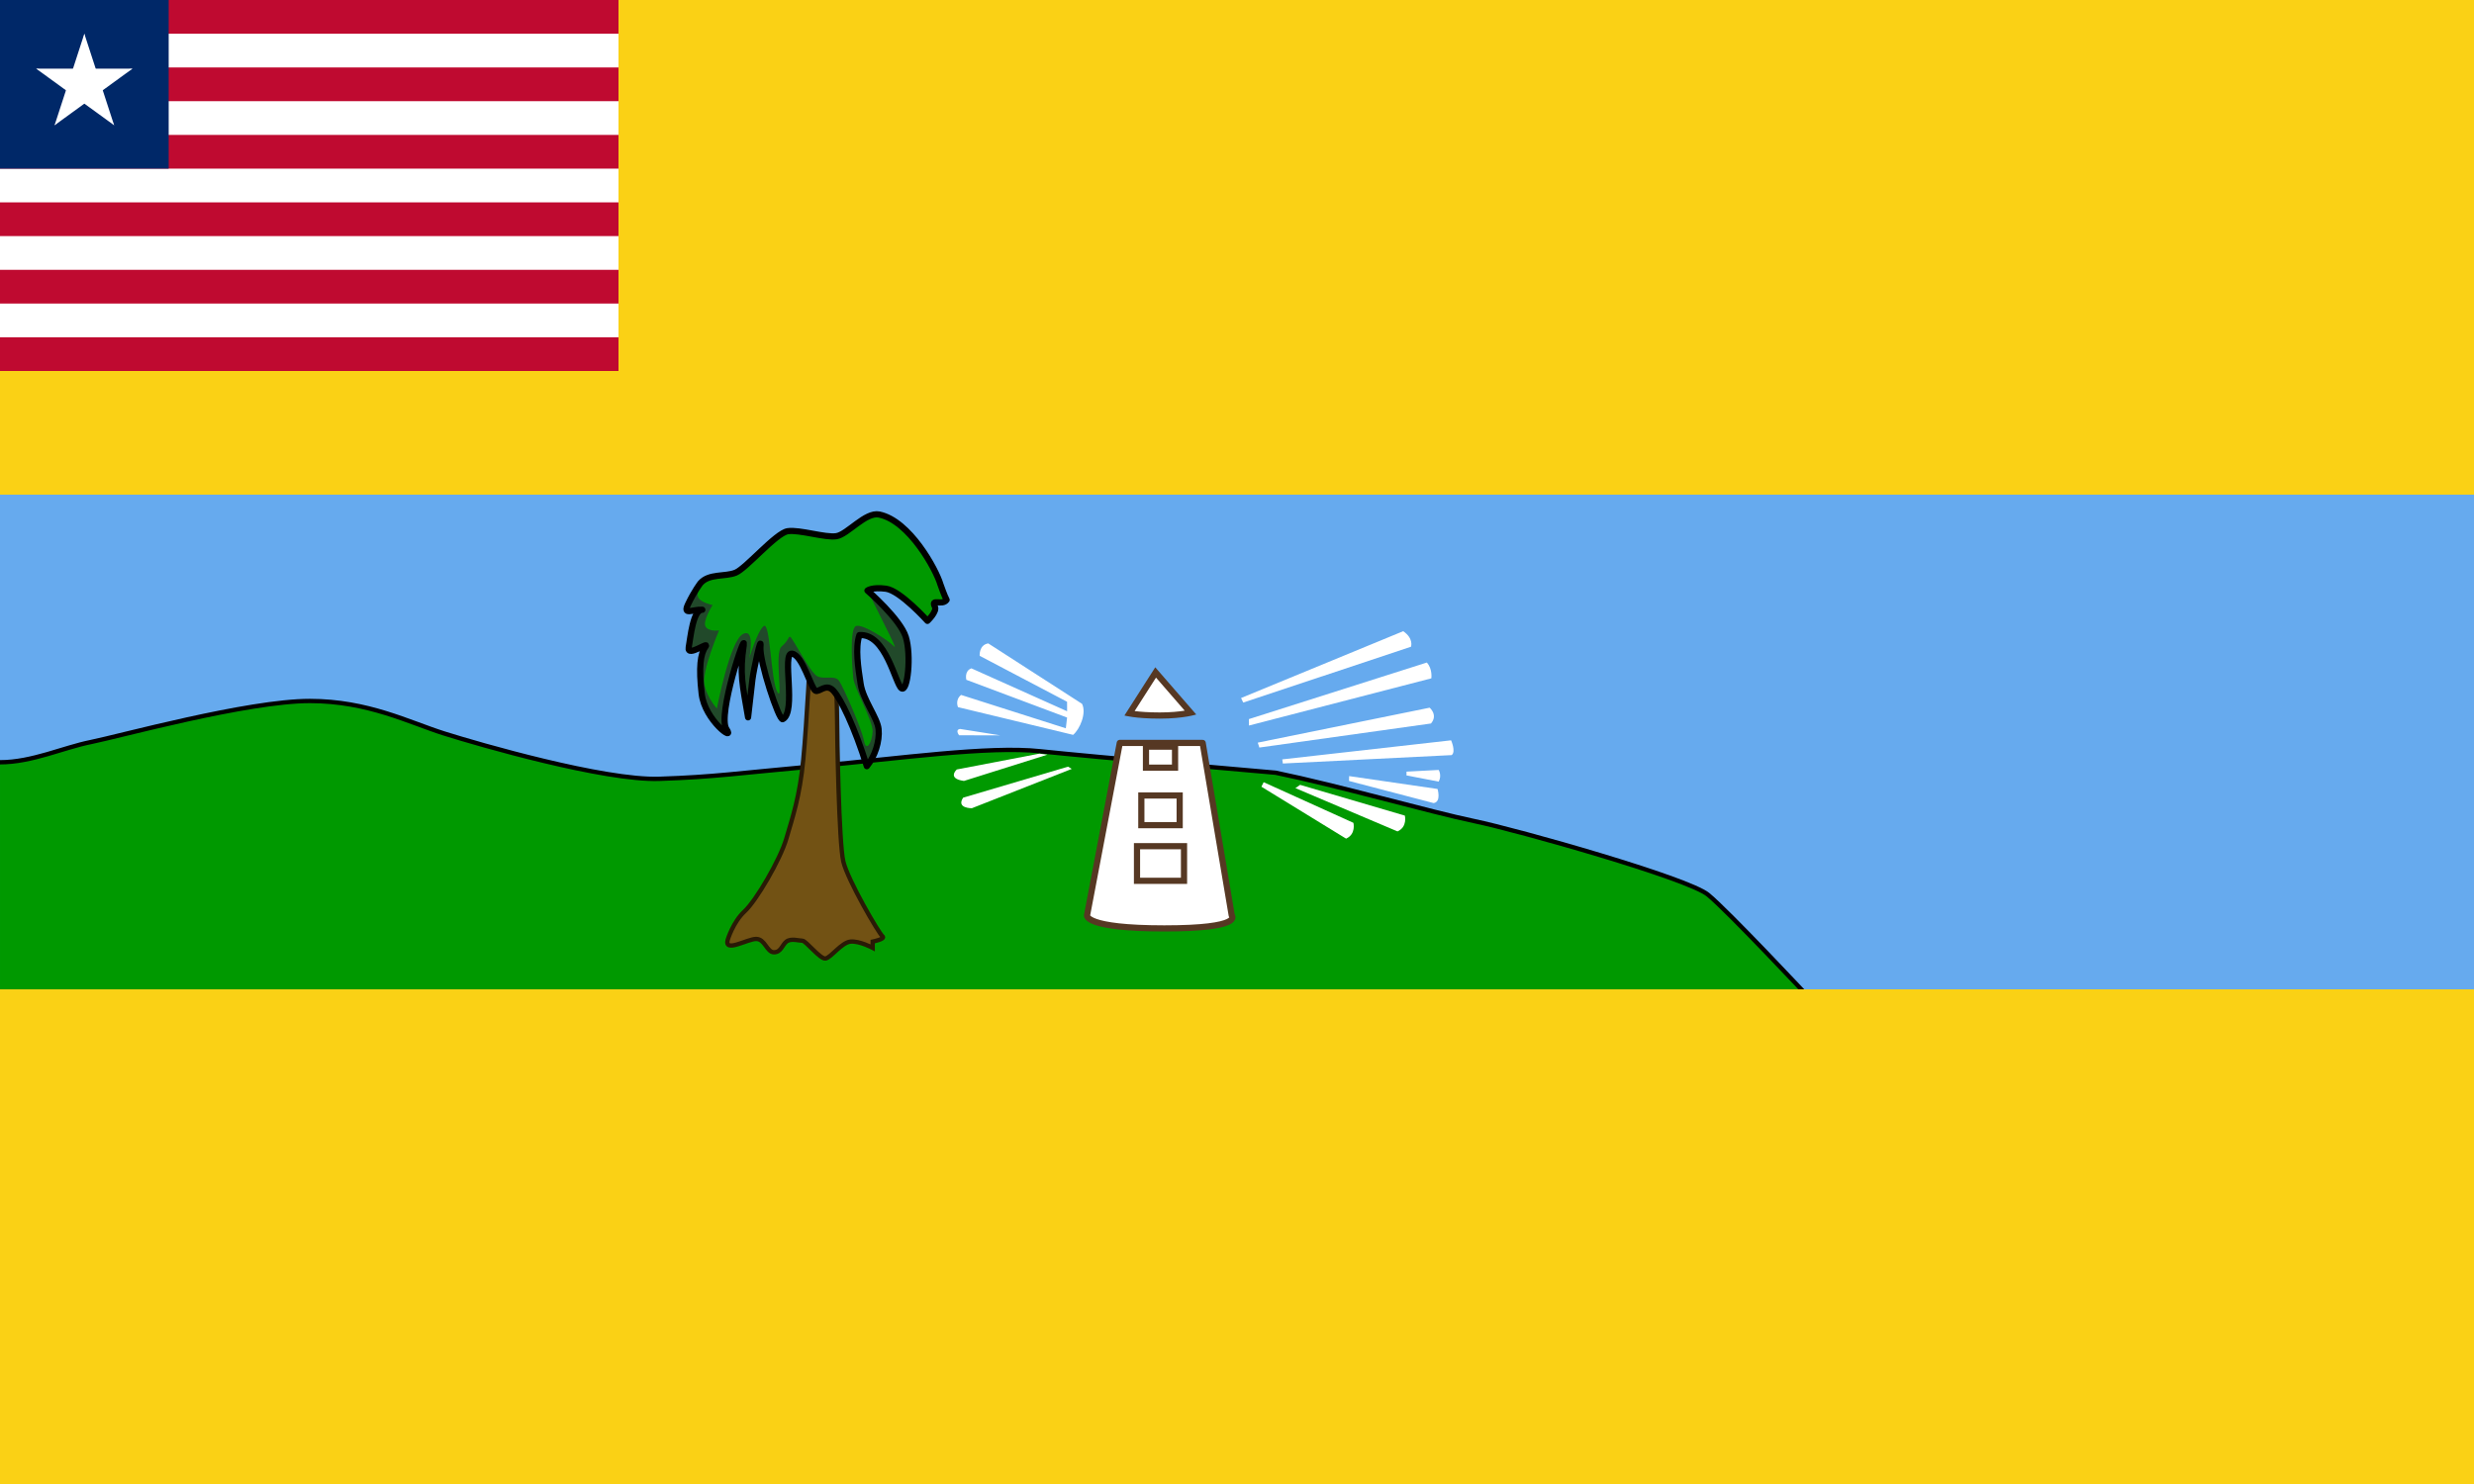
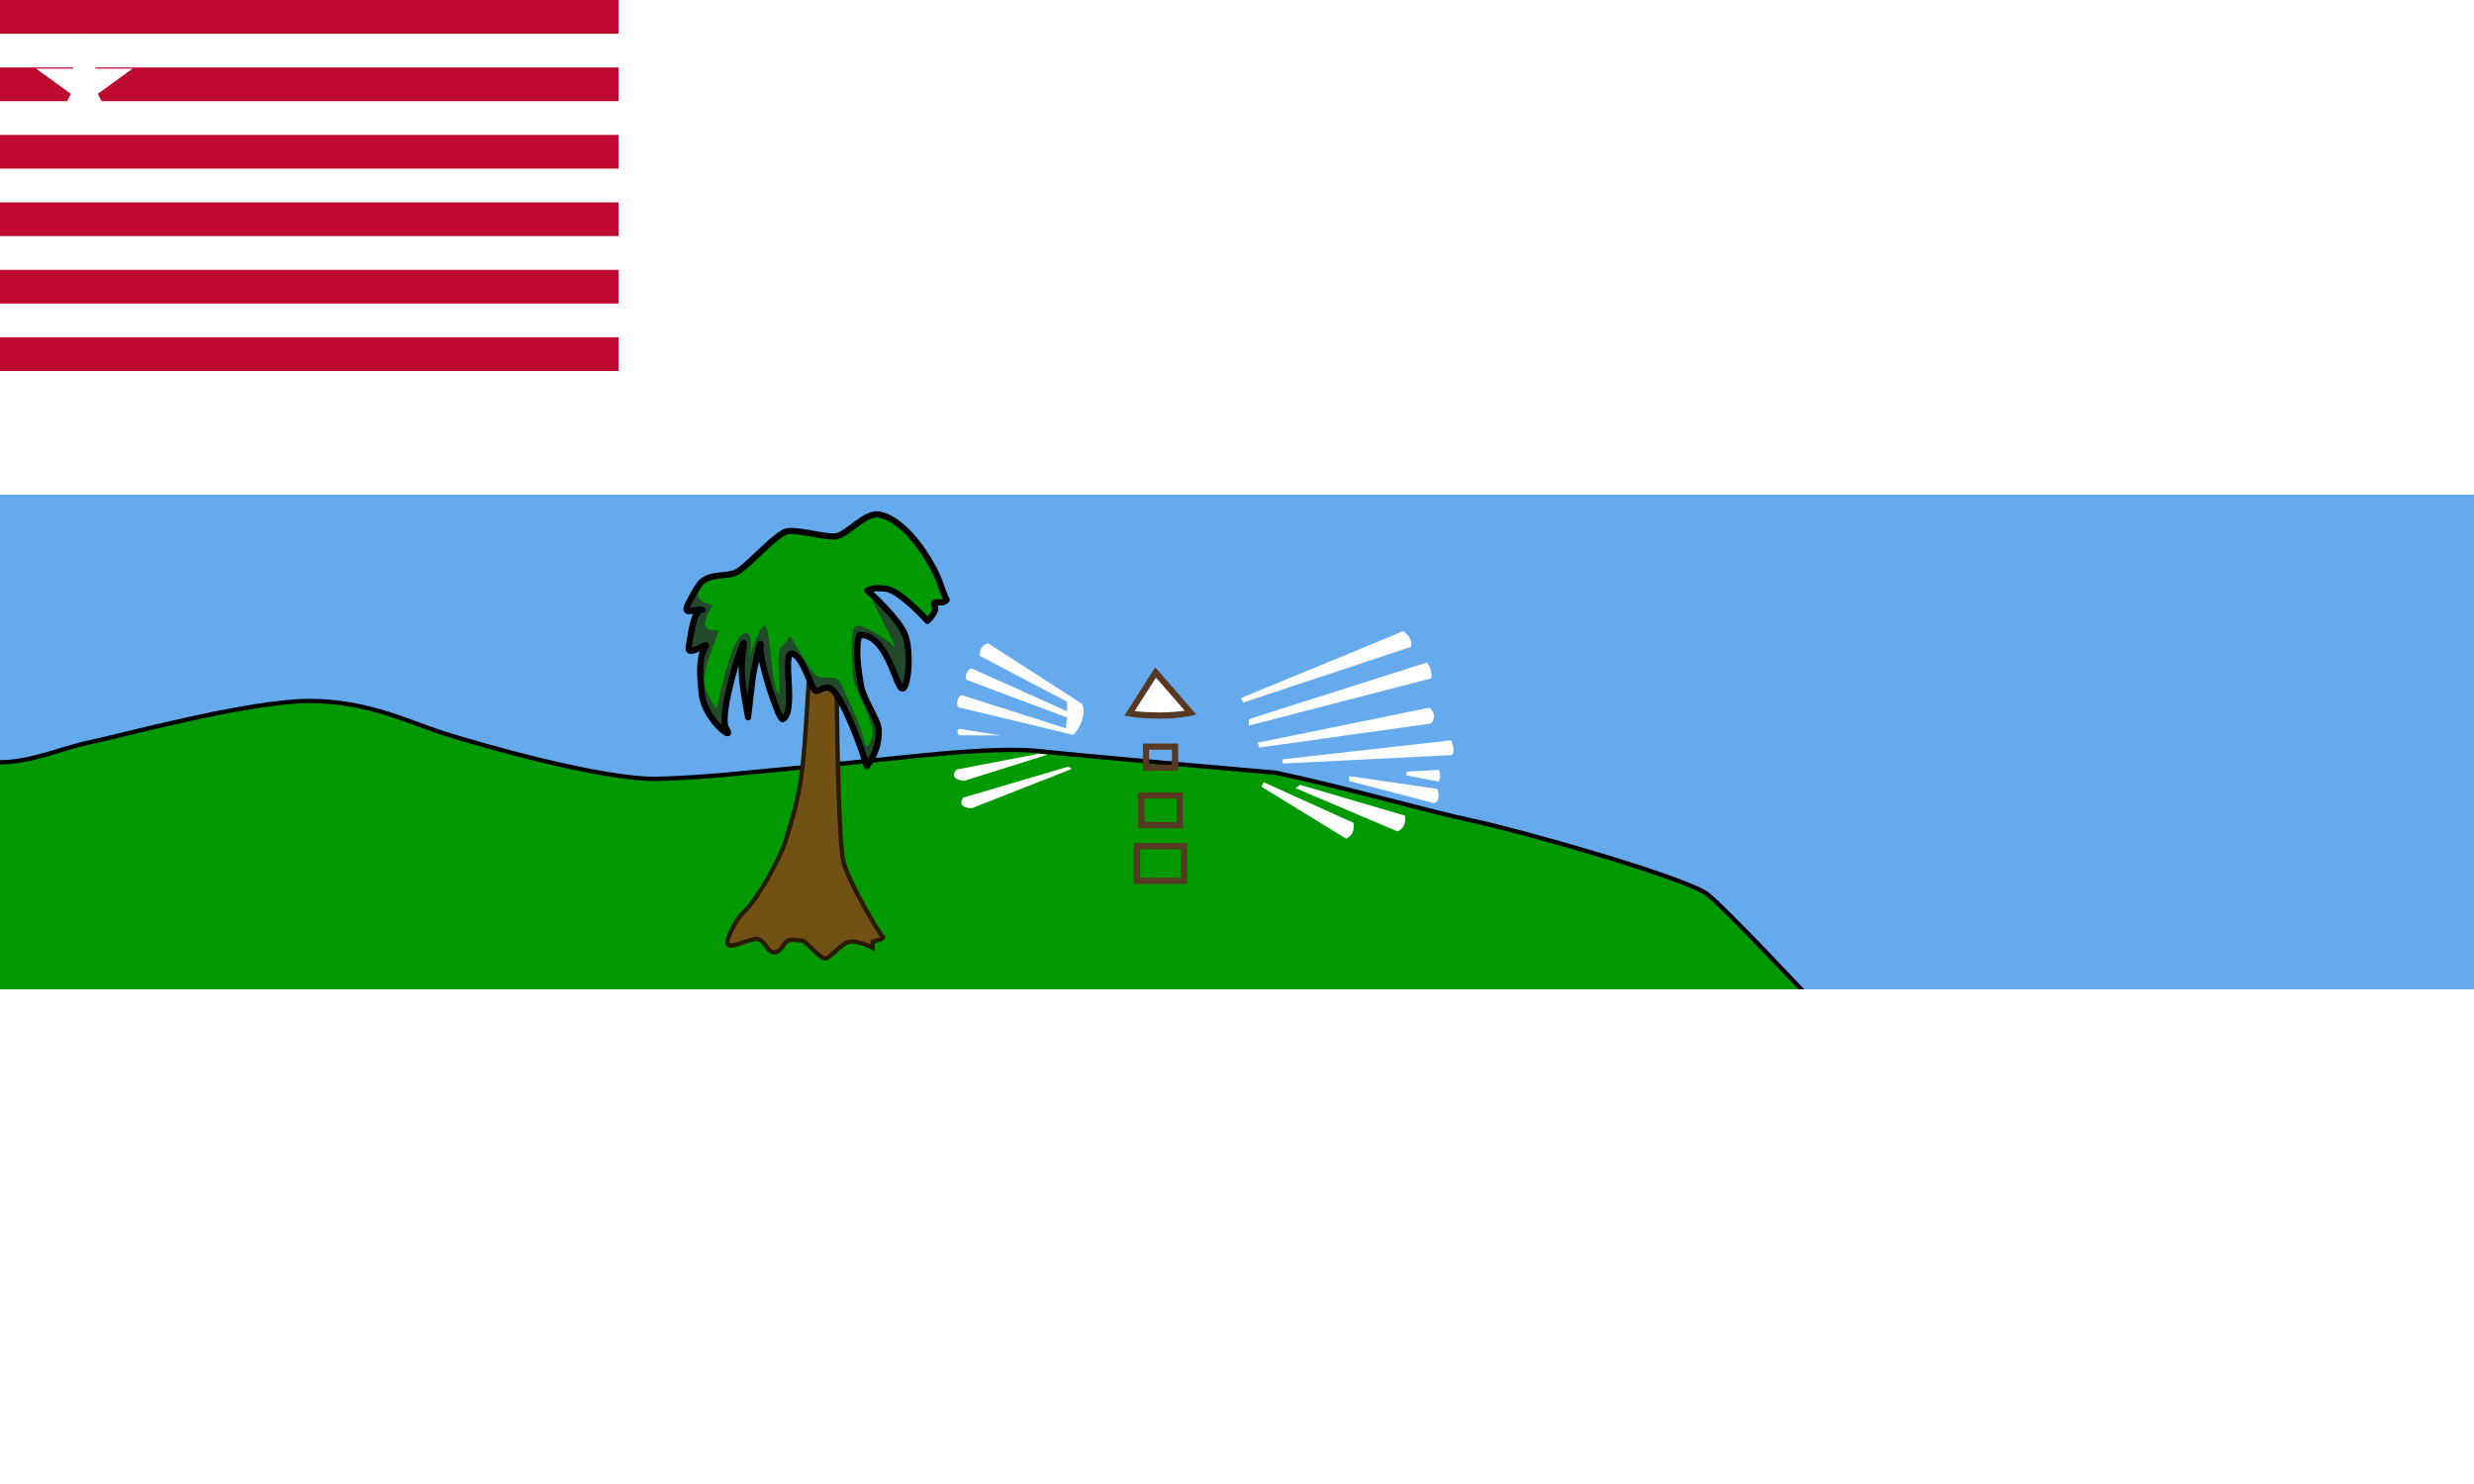
<svg xmlns="http://www.w3.org/2000/svg" enable-background="new 0 0 4000 2400" height="2400" viewBox="0 0 4000 2400" width="4000">
  <clipPath id="a">
    <path d="m0 800h4000v800h-4000z" />
  </clipPath>
-   <path d="m0 0h4000v2400h-4000z" fill="#fad115" />
  <path d="m0 0h1000v600h-1000z" fill="#bf0a30" />
  <path d="m0 54.545v54.545h1000v-54.545zm0 109.091v54.545h1000v-54.545zm0 109.092v54.545h1000v-54.545zm0 109.09v54.545h1000v-54.545zm0 109.091v54.545h1000v-54.545z" fill="#fff" />
-   <path d="m0 0h272.727v272.728h-272.727z" fill="#002868" />
  <g fill="#fff" transform="matrix(15 0 0 15 25 25)">
    <path d="m7.424 1.97-1.685 5.187 2.593.843z" />
    <path d="m6.516 8 .908-6.03 1.686 5.187z" />
    <g transform="matrix(.309 .951 -.951 .309 0 0)">
      <path d="m10.263-4.191-.908-6.03-1.685 5.187z" />
      <path d="m8.447-4.191.908-6.03 1.686 5.187z" />
    </g>
    <g transform="matrix(.309 -.951 .951 .309 0 0)">
      <path d="m-3.858 9.931-.909-6.03-1.685 5.187z" />
      <path d="m-5.675 9.931.908-6.03 1.686 5.187z" />
    </g>
    <g transform="matrix(-.809 .588 -.588 -.809 0 0)">
-       <path d="m-.734-9.794-.908-6.031-1.686 5.188z" />
      <path d="m-2.551-9.794.909-6.031 1.685 5.188z" />
    </g>
    <g transform="matrix(-.809 -.588 .588 -.809 0 0)">
      <path d="m-9.462-1.067-.908-6.03-1.686 5.188z" />
-       <path d="m-11.278-1.067.908-6.03 1.685 5.188z" />
    </g>
  </g>
  <path d="m0 800h4000v800h-4000z" fill="#6ae" />
  <path clip-path="url(#a)" d="m2925.098 1613.497s-130.876-139.798-163.594-166.567-306.365-104.104-377.751-118.977-220.106-57.463-321.237-78.284c0 0-297.442-25.821-380.726-34.744s-229.03 11.896-359.905 23.795-166.568 17.847-255.8 20.821-292.092-53.693-348.007-73.335c-53.912-18.938-145.539-53.54-217.132-53.54-73.558 0-309.34 58.463-353.956 67.386s-95.182 32.72-146.99 32.719v380.726z" fill="#090" />
  <path clip-path="url(#a)" d="m2925.098 1613.497s-130.876-139.798-163.594-166.567-306.365-104.104-377.751-118.977-220.106-57.463-321.237-78.284c0 0-297.442-25.821-380.726-34.744s-229.03 11.896-359.905 23.795-166.568 17.847-255.8 20.821-291.494-55.488-348.007-73.335c-56.514-17.846-123.018-52.54-217.132-52.54-101.025 0-309.34 57.463-353.956 66.386s-95.182 32.72-146.99 32.719" fill="none" stroke="#000" stroke-miterlimit="10" stroke-width="7" />
  <g fill="#fff">
    <path d="m2268.738 1020.803-262.154 108.062 3.477 7.344 271.283-90.283c-.001 0 4.738-13.256-12.606-25.123z" />
    <path d="m2306.903 1071.485-287.627 91.457.087 10.431 294.843-76.329s2.193-15.297-7.303-25.559z" />
    <path d="m2033.578 1201.019 277.889-56.508s13.988 11.69 2.175 25.559l-277.499 38.903z" />
    <path d="m2073.219 1228.101 272.935-30.82s8.216 18.432.913 23.908l-272.935 13.604z" />
    <path d="m2274.041 1247.921 52.031-2.738s5.478 8.867 0 18.908l-52.031-10.041z" />
    <path d="m2039.445 1272.306 3.651-7.302 145.139 65.723s4.564 18.257-11.866 25.56z" />
    <path d="m2094.43 1274.593 7.651-5.302 169.308 49.743s4.564 18.257-11.866 25.56z" />
    <path d="m2181.107 1263.004.216-7.867 142.924 20.82s6.39 20.995-6.39 22.821z" />
-     <path d="m1810.5 1201.5-53 279s-4 21 125 21 109-21 109-21l-47-279z" stroke="#563823" stroke-linejoin="round" stroke-miterlimit="10" stroke-width="10" />
  </g>
  <path d="m1838.334 1368.5h76v56h-76z" fill="none" stroke="#563823" stroke-miterlimit="10" stroke-width="10" />
  <path d="m1845.334 1286.5h62v48h-62z" fill="none" stroke="#563823" stroke-miterlimit="10" stroke-width="10" />
  <path d="m1852.834 1207.5h47v34h-47z" fill="none" stroke="#563823" stroke-miterlimit="10" stroke-width="10" />
  <path d="m1875.174 1157.202c-25.02 0-40.912-1.994-49.081-3.421l42.353-66.259 56.538 65.129c-8.927 1.899-25.707 4.551-49.81 4.551z" fill="#fff" />
  <path d="m1869.057 1095.852 46.413 53.465c-9.346 1.475-22.847 2.885-40.295 2.885-18.404 0-31.81-1.107-40.706-2.239zm-1.22-16.66-49.842 77.976s17.262 5.034 57.18 5.034c38.839 0 58.912-6.694 58.912-6.694z" fill="#563823" />
  <path d="m1725.297 1150.269-.045-15.363-141.32-74.315s-1.449-17.515 13.86-20.066l151.685 97.759c7.479 15.03-3.402 40.823-14.458 50.178l-186.107-44.823s-5.252-11.262 4.954-19.767l169.341 53.987 2.045-17.386-162.881-61.06s-3.701-14.262 8.206-18.515z" fill="#fff" />
  <path d="m1552.185 1178.901 64.804 10.281-66.231-.01c0 .001-7.136-8.843 1.427-10.271z" fill="#fff" />
  <path d="m1557.206 1290.046 169.618-50.164 5.97 3.646-161.488 63.587c.001 0-25.715.355-14.1-17.069z" fill="#fff" />
  <path d="m1558.529 1262.976 134.935-42.493-12.97-1.646-133.581 25.585c0-.001-16.261 14.746 11.616 18.554z" fill="#fff" />
  <path d="m1176.543 1519.934s8.629-28.764 27.326-46.022 57.529-83.419 67.597-117.936 21.573-67.597 27.326-128.002 11.506-176.902 11.506-176.902l40.271 20.135s2.876 70.474 2.876 93.485 2.877 198.476 10.068 228.678 57.529 116.495 63.282 120.811-15.82 8.63-15.82 8.63v10.067s-21.573-11.506-35.956-10.067-31.641 25.888-40.271 27.326-31.641-28.765-37.394-28.765-18.697-4.314-25.888 1.438-8.629 17.259-20.135 17.259-14.383-21.573-28.765-21.573-51.776 23.011-46.023 1.438z" fill="#725214" stroke="#291a06" stroke-miterlimit="10" stroke-width="7" />
  <path d="m1132.5 943.114c14-16 40-10 57-17s65-64 84-67 61 11 79 8 46.895-39.511 69-35c49 10 92 89 99 113 0 0 7 20 10 25-7 10-26-3-19 11 4.025 8.05-12 23-12 23s-44-49-67-52-30 3-30 3 53 46 62 75c9.265 29.853 3 90-7 83s-25-89-68-86c-7 21-2 53 2 79s27.165 54.652 29 73c2 20-6 44-19 60-20-64-42-109-54-122s-23 3-29 0c-7.211-3.605-21-58-38-60s7.909 94.546-15 106c-6 3-38-94-36-117s-11.152 37.297-13 53c-2 17-7 61-7 61-9-53-14-70-7-117 3.83-25.716-43 114-28 136s-35-14-40-57-2-65 6-76-30 18-27 1 7-61 22-61c-16-1-32 10-23-9 10.022-21.156 20-34 20-34z" fill="#090" />
  <path d="m1402.5 952.5c19.696 22.545 53 46 62 75 9.265 29.853 3 90-7 83s-25-89-68-86c-7 21-2 53 2 79s27.165 54.652 29 73c2 20-6 44-19 60-20-64-42-109-54-122s-23 3-29 0c-7.211-3.605-21-58-38-60s7.909 94.546-15 106c-6 3-38-94-36-117s-11.152 37.297-13 53c-2 17-7 61-7 61-9-53-14-70-7-117 3.83-25.716-43 114-28 136s-35-14-40-57-2-65 6-76-30 18-27 1 7-61 22-61c-16-1-32 10-23-9 10.021-21.156 20-34 20-34s-8.266 18.862-3.038 26.704 22.652 11.326 22.652 11.326-16.554 26.137-11.326 34.849 21.781 6.099 21.781 6.099-28.75 67.085-23.523 88.866 20.038 37.463 20.038 37.463 20.91-108.904 41.819-120.23 10.455 39.206 10.455 39.206 13.069-44.433 23.523-52.274 11.326 87.123 21.781 106.29-5.228-62.728 6.97-73.183 10.455-16.553 13.94-15.682 32.236 57.501 43.562 63.6 28.75-2.613 35.72 7.841 36.591 77.54 40.077 96.707 13.069 2.613 13.94-14.811-29.622-69.698-31.364-87.123-6.099-79.282 4.356-83.638 53.145 23.523 61.857 33.107-37.463-75.799-43.22-93.117z" fill="#21492a" />
  <path d="m1132.5 943.114c14-16 40-10 57-17s65-64 84-67 61 11 79 8 46.895-39.511 69-35c49 10 92 89 99 113 0 0 7 20 10 25-7 10-26-3-19 11 4.025 8.05-12 23-12 23s-44-49-67-52-30 3-30 3 53 46 62 75c9.265 29.853 3 90-7 83s-25-89-68-86c-7 21-2 53 2 79s27.165 54.652 29 73c2 20-6 44-19 60-20-64-42-109-54-122s-23 3-29 0c-7.211-3.605-21-58-38-60s7.909 94.546-15 106c-6 3-38-94-36-117s-11.152 37.297-13 53c-2 17-7 61-7 61-9-53-14-70-7-117 3.83-25.716-43 114-28 136s-35-14-40-57-2-65 6-76-30 18-27 1 7-61 22-61c-16-1-32 10-23-9 10.022-21.156 20-34 20-34z" fill="none" stroke="#000" stroke-linejoin="round" stroke-miterlimit="10" stroke-width="10" />
</svg>